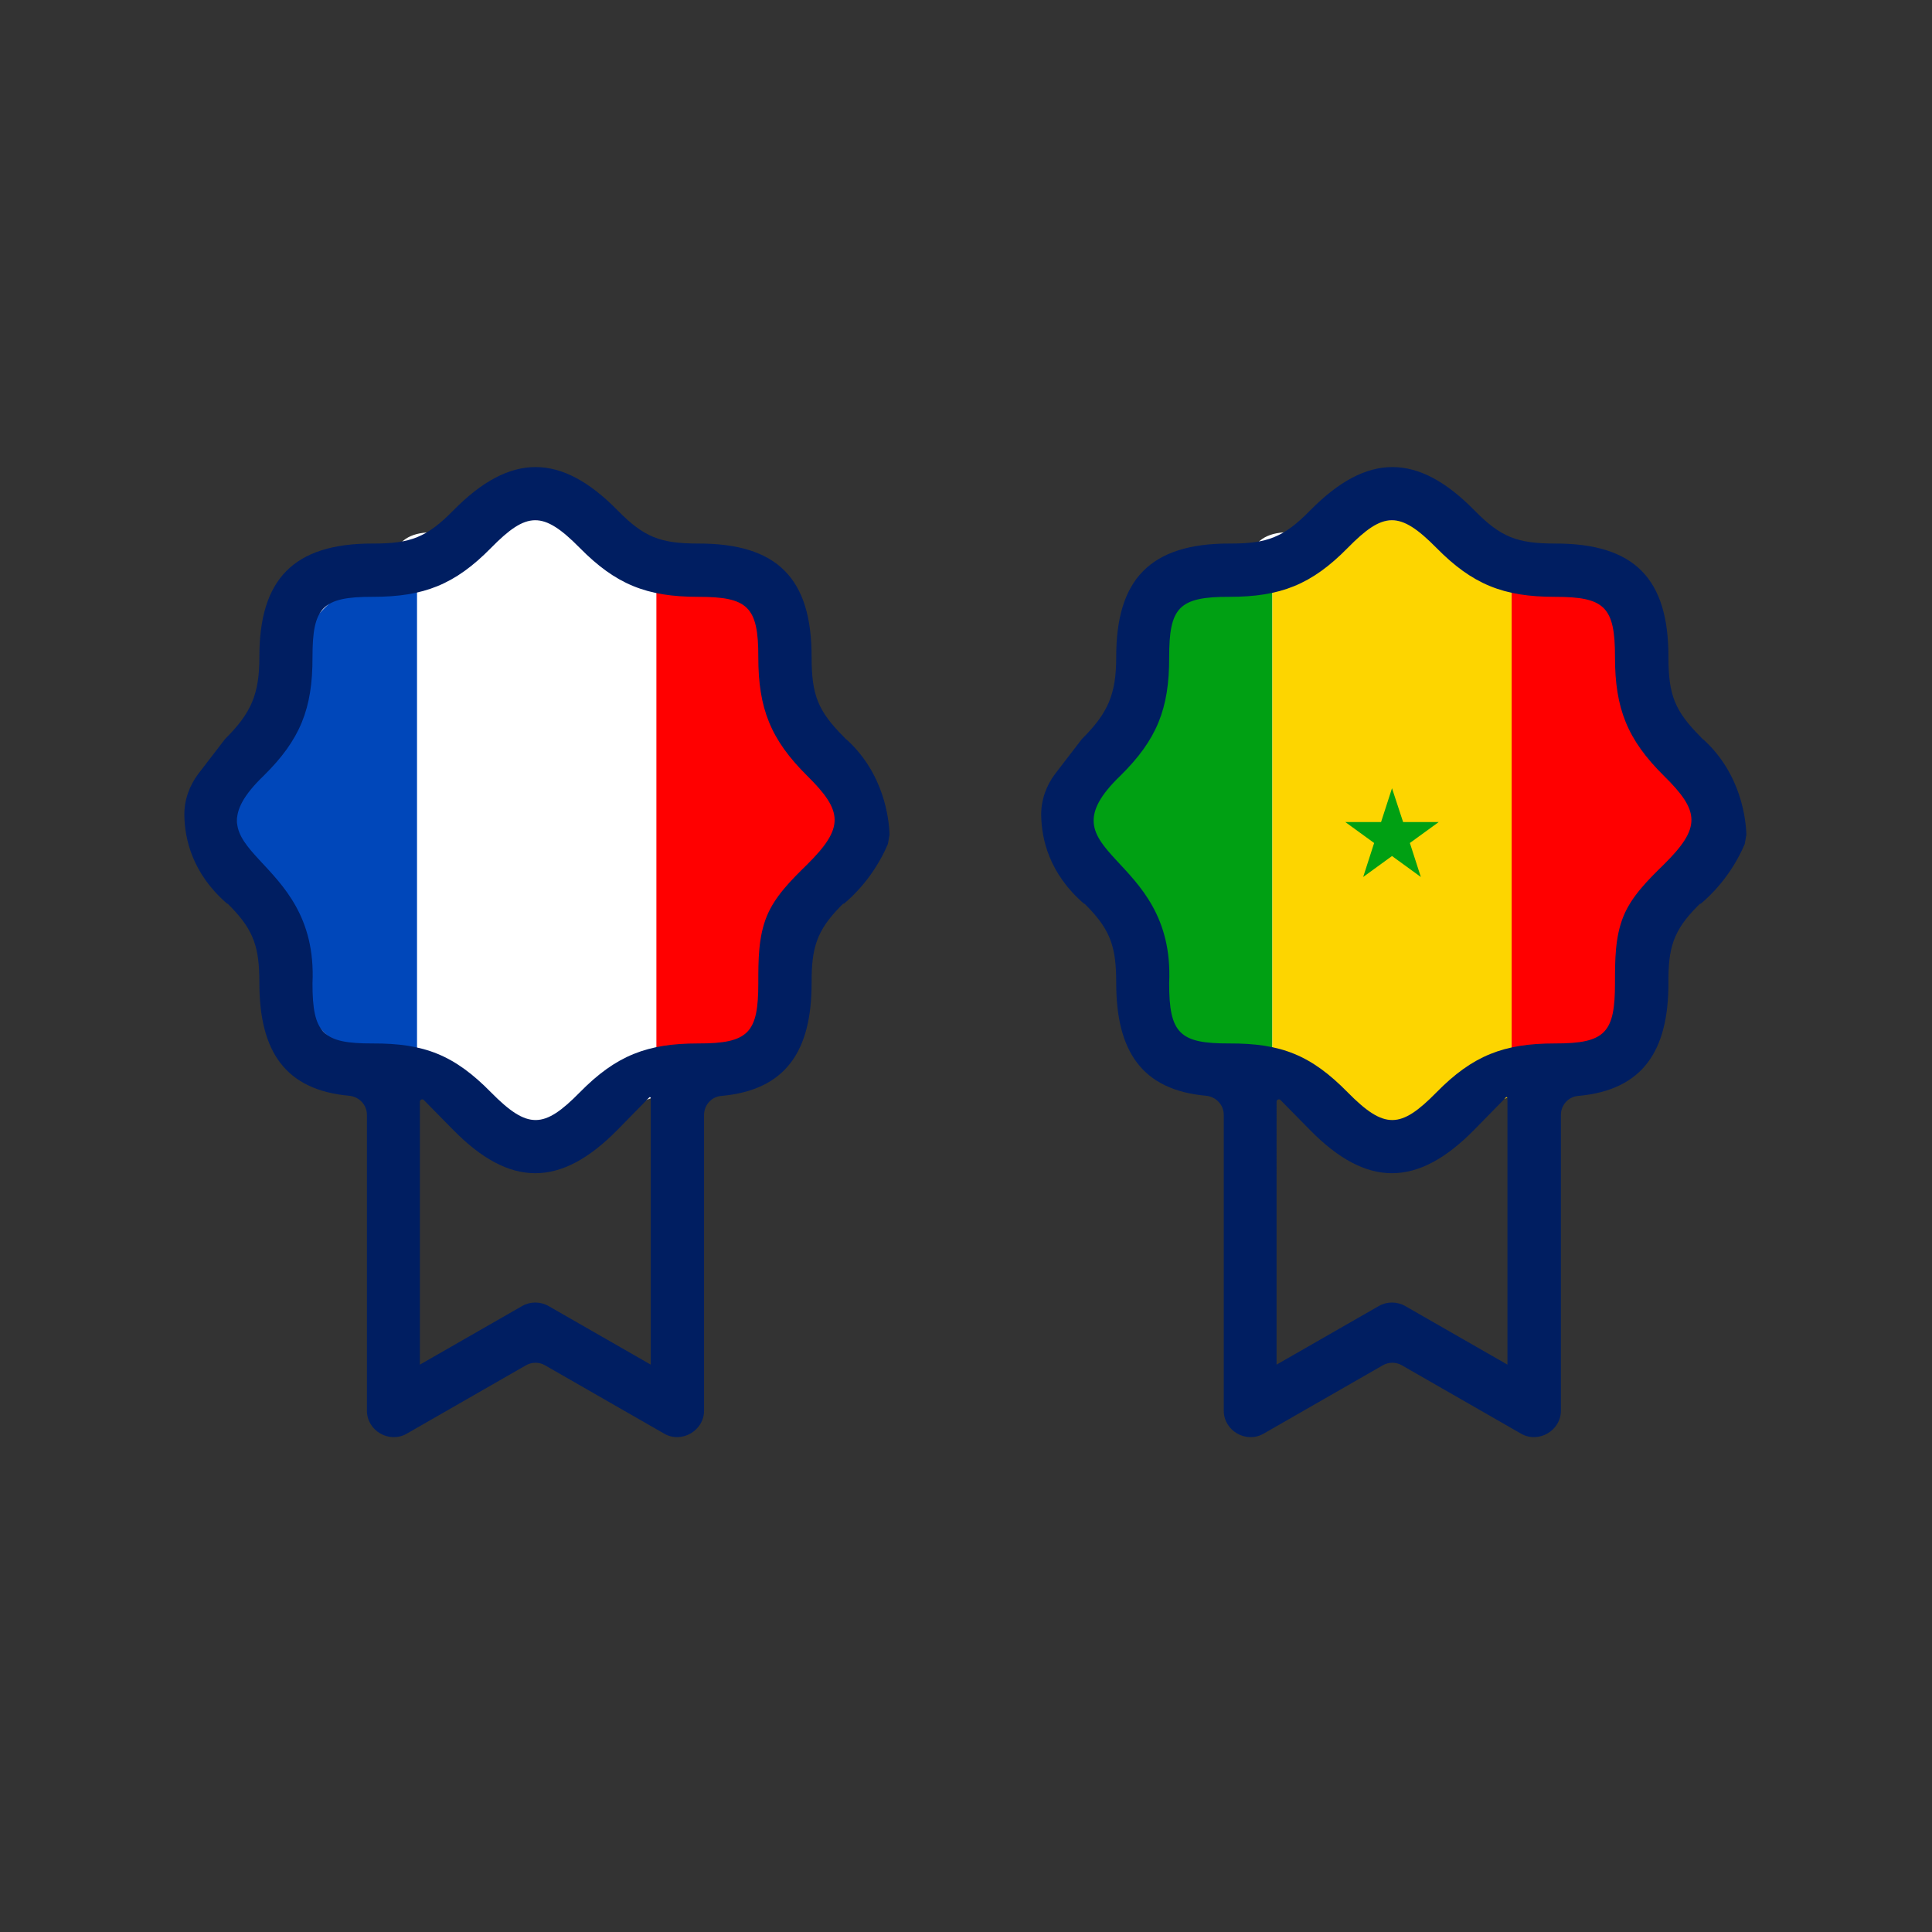
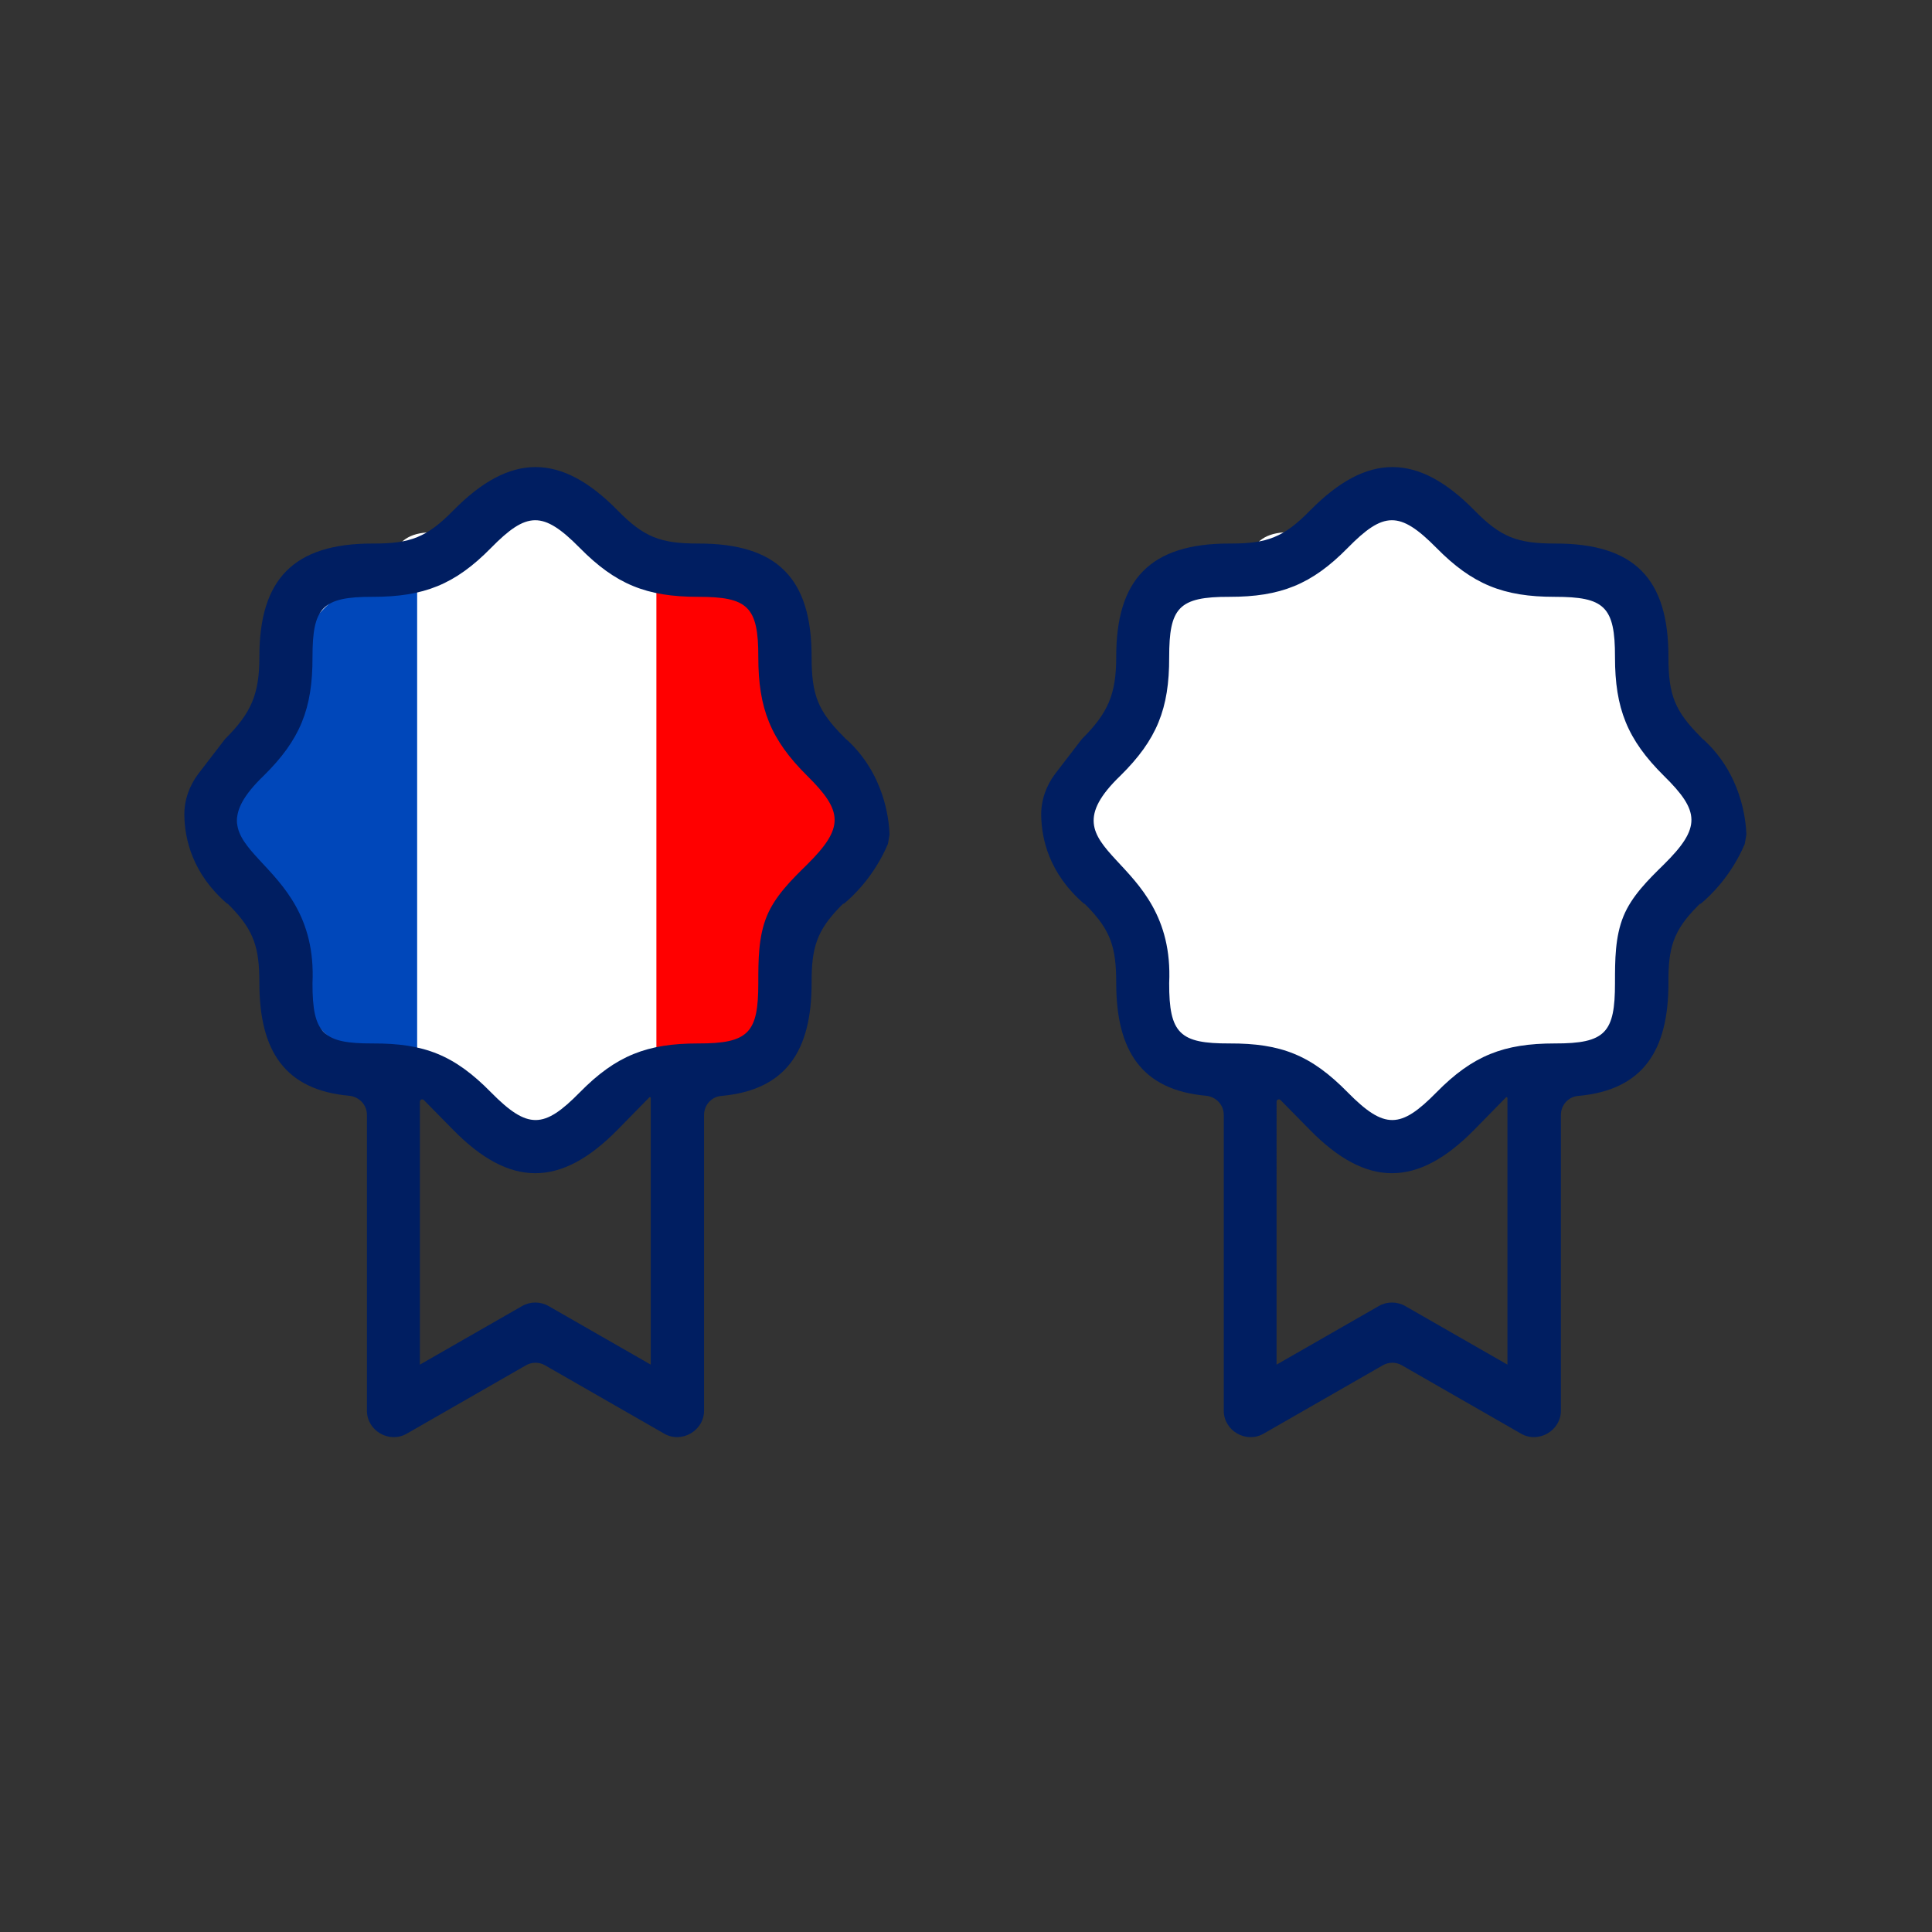
<svg xmlns="http://www.w3.org/2000/svg" xmlns:xlink="http://www.w3.org/1999/xlink" version="1.1" id="Calque_1" x="0px" y="0px" viewBox="0 0 1200 1200" style="enable-background:new 0 0 1200 1200;" xml:space="preserve">
  <rect x="0" y="0" width="1200" height="1200" fill="#333333" stroke="none" />
  <style type="text/css">
	.st0{fill:#FFFFFF;}
	.st1{clip-path:url(#SVGID_2_);}
	.st2{fill:#00A013;}
	.st3{fill:#FDD500;}
	.st4{fill:#FF0000;}
	.st5{clip-path:url(#SVGID_4_);}
	.st6{fill:#0047BA;}
	.st7{fill:#001E61;}
</style>
  <path class="st0" d="M984.5,362.7c0,0-37-4.4-50.8-11.8c-13.8-7.3-30-17.6-35.9-22c-5.9-4.4,0-13.2-13.2-14.7  c-13.2-1.5-52.9,0-52.9,0s-1.7,20.5-18.2,17.6s-27.4-0.7-33.2,6.3s-14,9.9-14,9.9s-30.1,14.8-47.7,14.7s-13.2,49.8-13.2,49.8  s-14.7,42.3-22,50.6c-7.3,8.3-20.6,30.3-20.6,30.3l13.8,49.9l24.4,48l14.7,54.9L748,658l42.3,5.9l33.3,17.6l25.7,21.8  c0,0,27.9,1.1,36.7,0c8.8-1.1,47.6-21.3,47.6-21.3l42-19.5l33.8-20.6l10.3-36.2L1033,556l35.3-46.5l-11.8-27.9l-39.7-61.5l-8.8-48.7  L984.5,362.7z" />
  <g>
    <defs>
-       <circle id="SVGID_1_" cx="864.6" cy="509.6" r="186.5" />
-     </defs>
+       </defs>
    <clipPath id="SVGID_2_">
      <use xlink:href="#SVGID_1_" style="overflow:visible;" />
    </clipPath>
    <g class="st1">
-       <rect x="641.7" y="268.4" class="st2" width="148.6" height="467.9" />
      <rect x="790.3" y="268.4" class="st3" width="148.6" height="467.9" />
      <rect x="938.9" y="268.4" class="st4" width="148.6" height="467.9" />
      <polygon class="st2" points="864.6,489.6 871.5,510.6 893.6,510.6 875.7,523.6 882.5,544.7 864.6,531.7 846.7,544.7 853.5,523.6     835.6,510.6 857.8,510.6   " />
    </g>
  </g>
  <path class="st0" d="M452.4,362.7c0,0-37-4.4-50.8-11.8c-13.8-7.3-30-17.6-35.9-22c-5.9-4.4,0-13.2-13.2-14.7  c-13.2-1.5-52.9,0-52.9,0s-1.7,20.5-18.2,17.6c-16.5-2.8-27.4-0.7-33.2,6.3s-14,9.9-14,9.9s-30.1,14.8-47.7,14.7  s-13.2,49.8-13.2,49.8s-14.7,42.3-22,50.6c-7.3,8.3-20.6,30.3-20.6,30.3l13.8,49.9l24.4,48l14.7,54.9l32.3,11.8l42.3,5.9l33.3,17.6  l25.7,21.8c0,0,27.9,1.1,36.7,0c8.8-1.1,47.6-21.3,47.6-21.3l42-19.5l33.8-20.6l10.3-36.2l13.2-49.6l35.3-46.5l-11.8-27.9  l-39.7-61.5l-8.8-48.7L452.4,362.7z" />
  <g>
    <defs>
      <circle id="SVGID_3_" cx="333.4" cy="509.6" r="186.5" />
    </defs>
    <clipPath id="SVGID_4_">
      <use xlink:href="#SVGID_3_" style="overflow:visible;" />
    </clipPath>
    <g class="st5">
      <rect x="110.5" y="268.4" class="st6" width="148.6" height="467.9" />
-       <rect x="259.1" y="268.4" class="st0" width="148.6" height="467.9" />
      <rect x="407.7" y="268.4" class="st4" width="148.6" height="467.9" />
    </g>
  </g>
  <g>
    <path class="st7" d="M522,563C522,563,522.1,562.9,522,563c0.6-0.6,1.1-1.1,1.7-1.7h0.5c5.2-4.3,18.7-16.8,27.3-37.1   c0.3-1.6,0.7-4.2,1-5.8c-0.3-9.5-3.2-37.7-26.7-59.1h-0.2c-0.5-0.5-1-1-1.5-1.6c-0.1,0-0.1-0.1-0.1-0.1l0,0   c-15.9-16-19.9-25.8-19.9-49.4c0.1-48.8-21.1-70.7-70.5-70.6c-23.3,0-33.6-3.9-49.9-20.5c-35.3-36-66.8-36-102.2,0   c-16.3,16.6-26.6,20.6-49.9,20.5c-49.5-0.1-70.6,22.4-70.5,70.6c0,23.1-5.2,34.7-21,50.5c-0.4,0.4-0.7,0.8-1,1.2l-15.9,20.7   c-5.6,7.4-8.8,16.4-8.7,25.7c0.2,14.7,4.9,36.3,26.6,55h0.3c0.6,0.6,1.2,1.2,1.8,1.8c0,0,0.1,0.1,0.1,0.1c0,0,0,0,0,0   c14.5,14.9,17.8,25.5,17.8,47.3c0,42.5,16,66.5,55.8,70.1c6.2,0.6,11,5.6,11,11.9l0,183.7c0,12.5,13.9,20.5,24.7,14.3l74.1-42.5   c3.7-2.1,8.2-2.1,11.8,0l74.1,42.5c10.8,6.2,24.7-1.9,24.7-14.3l0-183.7c0-6.1,4.6-11.3,10.7-11.8c40.2-3.6,56.1-28,56.1-70.1   C504,588.6,507.3,578,522,563L522,563z M404.2,847.6l-63.5-36.4c-5.1-2.9-11.4-2.9-16.4,0l-63.5,36.4V684.3c0-1.3,1.6-2,2.5-1   l18.1,18.4c35.3,36,66.8,36,102.2,0l19.7-20.1c0.3-0.3,0.9-0.1,0.9,0.4V847.6z M501.3,537c-9.8,9.6-19.9,19.6-25,32   c-5.3,12.9-5.3,27.5-5.3,41.6c0,30.7-5.8,37.6-37.4,37.5c-31.5,0-50.9,7.4-73.5,30.4c-22.2,22.6-32.2,23.2-55.1,0   c-22.8-23.2-41.4-30.5-73.5-30.4c-30.7,0.1-37.5-6-37.4-37.5c3.8-82.2-82-79.1-30.3-128.8c22.6-22.3,30.4-41.6,30.3-73.6   c0-30.7,5.8-37.6,37.4-37.5c31.7,0,51.1-7.6,73.5-30.4c22.2-22.6,32.2-23.2,55.1,0c22.3,22.6,41.5,30.4,73.5,30.4   c30.7,0,37.5,5.9,37.4,37.5c0,31.7,7.6,51.1,30.3,73.6C523.7,503.9,524.5,514,501.3,537z" />
  </g>
  <g>
    <path class="st7" d="M1054.2,563C1054.2,563,1054.2,562.9,1054.2,563c0.6-0.6,1.1-1.1,1.7-1.7h0.5c5.2-4.3,18.7-16.8,27.3-37.1   c0.3-1.6,0.7-4.2,1-5.8c-0.3-9.5-3.2-37.7-26.7-59.1h-0.2c-0.5-0.5-1-1-1.5-1.6c-0.1,0-0.1-0.1-0.1-0.1l0,0   c-15.9-16-19.9-25.8-19.9-49.4c0.1-48.8-21.1-70.7-70.5-70.6c-23.3,0-33.6-3.9-49.9-20.5c-35.3-36-66.8-36-102.2,0   c-16.3,16.6-26.6,20.6-49.9,20.5c-49.5-0.1-70.6,22.4-70.5,70.6c0,23.1-5.2,34.7-21,50.5c-0.4,0.4-0.7,0.8-1,1.2l-15.9,20.7   c-5.6,7.4-8.8,16.4-8.7,25.7c0.2,14.7,4.9,36.3,26.6,55h0.3c0.6,0.6,1.2,1.2,1.8,1.8c0,0,0.1,0.1,0.1,0.1c0,0,0,0,0,0   c14.5,14.9,17.8,25.5,17.8,47.3c0,42.5,16,66.5,55.8,70.1c6.2,0.6,11,5.6,11,11.9l0,183.7c0,12.5,13.9,20.5,24.7,14.3l74.1-42.5   c3.7-2.1,8.2-2.1,11.8,0l74.1,42.5c10.8,6.2,24.7-1.9,24.7-14.3l0-183.7c0-6.1,4.6-11.3,10.7-11.8c40.2-3.6,56.1-28,56.1-70.1   C1036.1,588.6,1039.4,578,1054.2,563L1054.2,563z M936.3,847.6l-63.5-36.4c-5.1-2.9-11.4-2.9-16.4,0l-63.5,36.4V684.3   c0-1.3,1.6-2,2.5-1l18.1,18.4c35.3,36,66.8,36,102.2,0l19.7-20.1c0.3-0.3,0.9-0.1,0.9,0.4V847.6z M1033.4,537   c-9.8,9.6-19.9,19.6-25,32c-5.3,12.9-5.3,27.5-5.3,41.6c0,30.7-5.8,37.6-37.4,37.5c-31.5,0-50.9,7.4-73.5,30.4   c-22.2,22.6-32.2,23.2-55.1,0c-22.8-23.2-41.4-30.5-73.5-30.4c-30.7,0.1-37.5-6-37.4-37.5c3.8-82.2-82-79.1-30.3-128.8   c22.6-22.3,30.4-41.6,30.3-73.6c0-30.7,5.8-37.6,37.4-37.5c31.7,0,51.1-7.6,73.5-30.4c22.2-22.6,32.2-23.2,55.1,0   c22.3,22.6,41.5,30.4,73.5,30.4c30.7,0,37.5,5.9,37.4,37.5c0,31.7,7.6,51.1,30.3,73.6C1055.9,503.9,1056.7,514,1033.4,537z" />
  </g>
</svg>